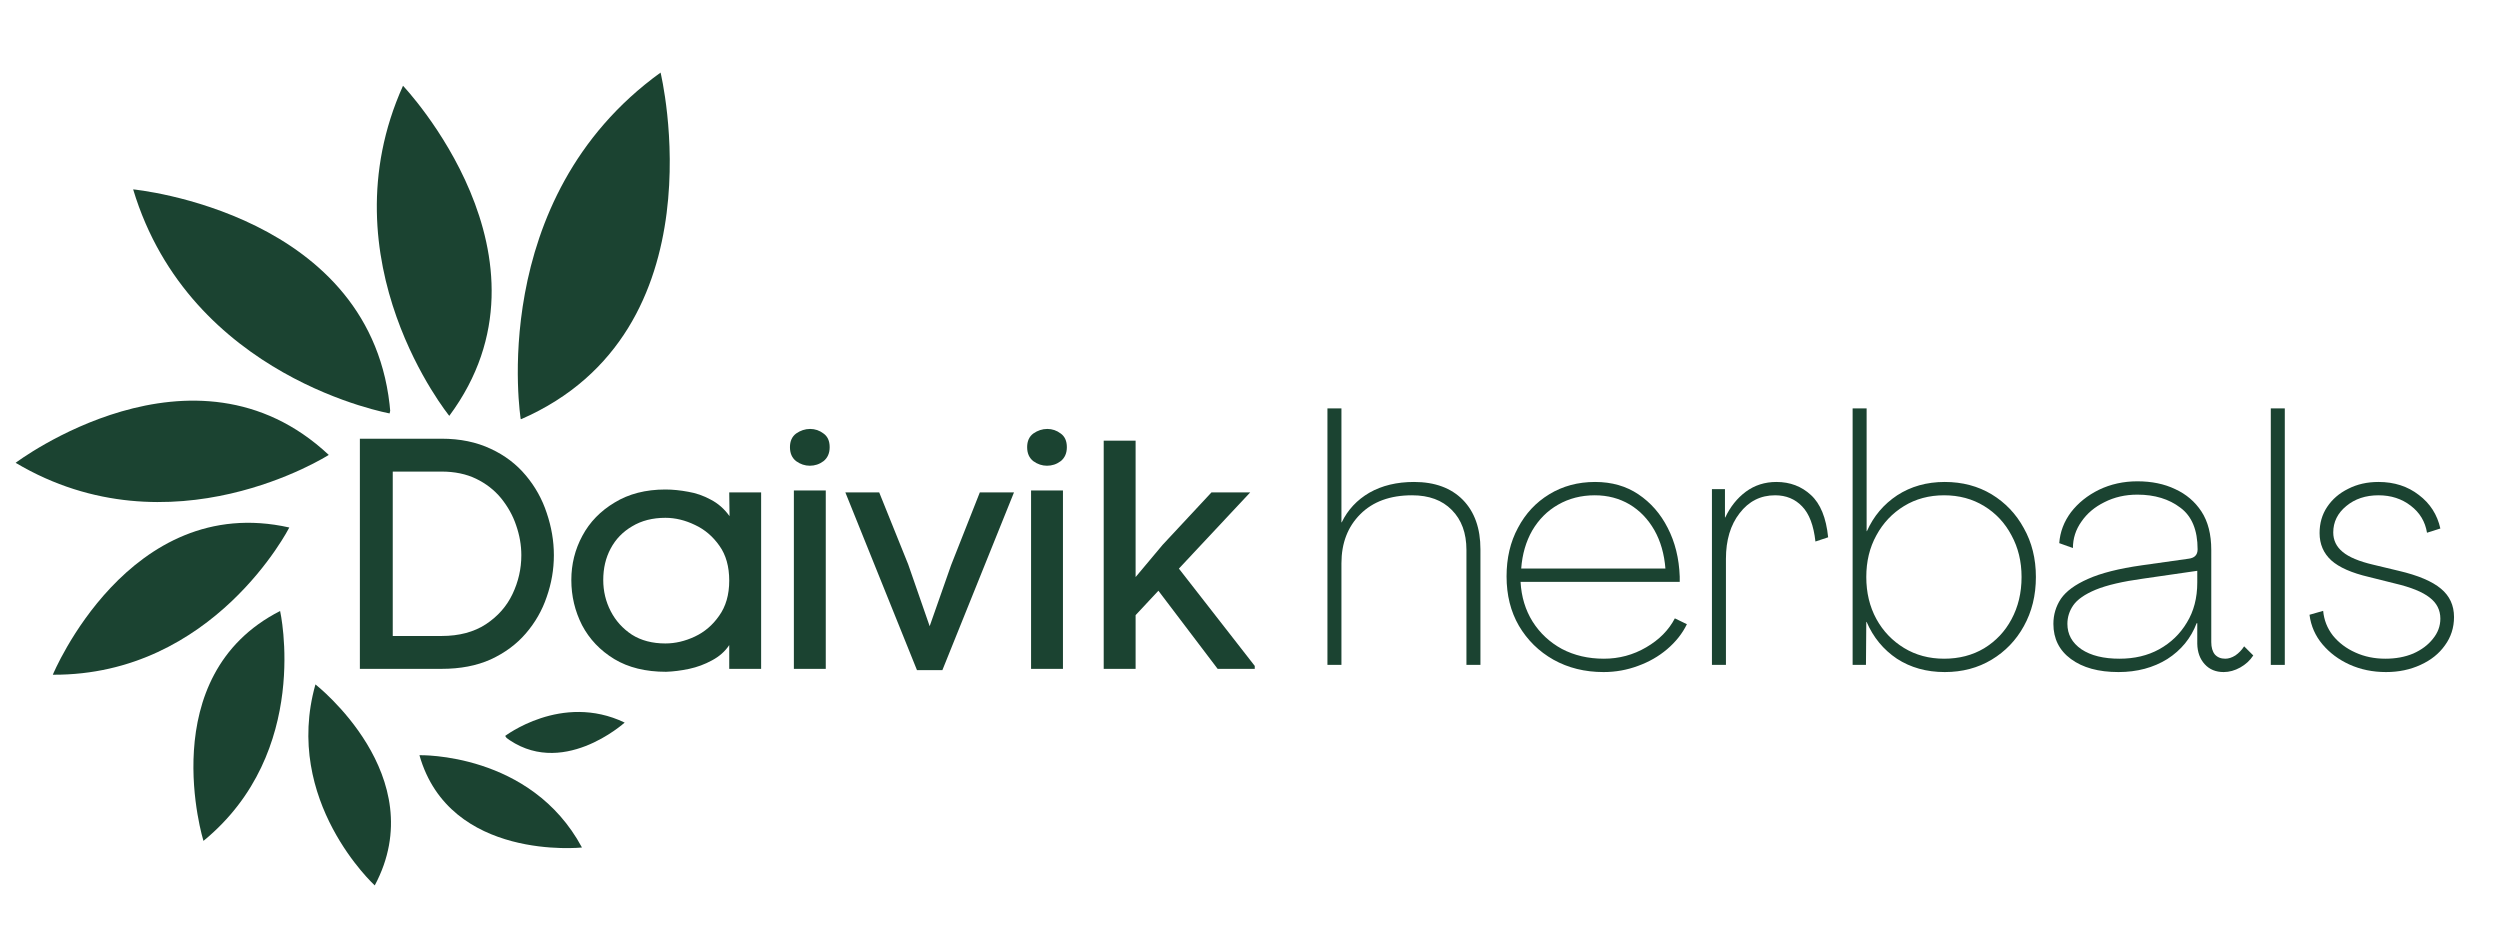
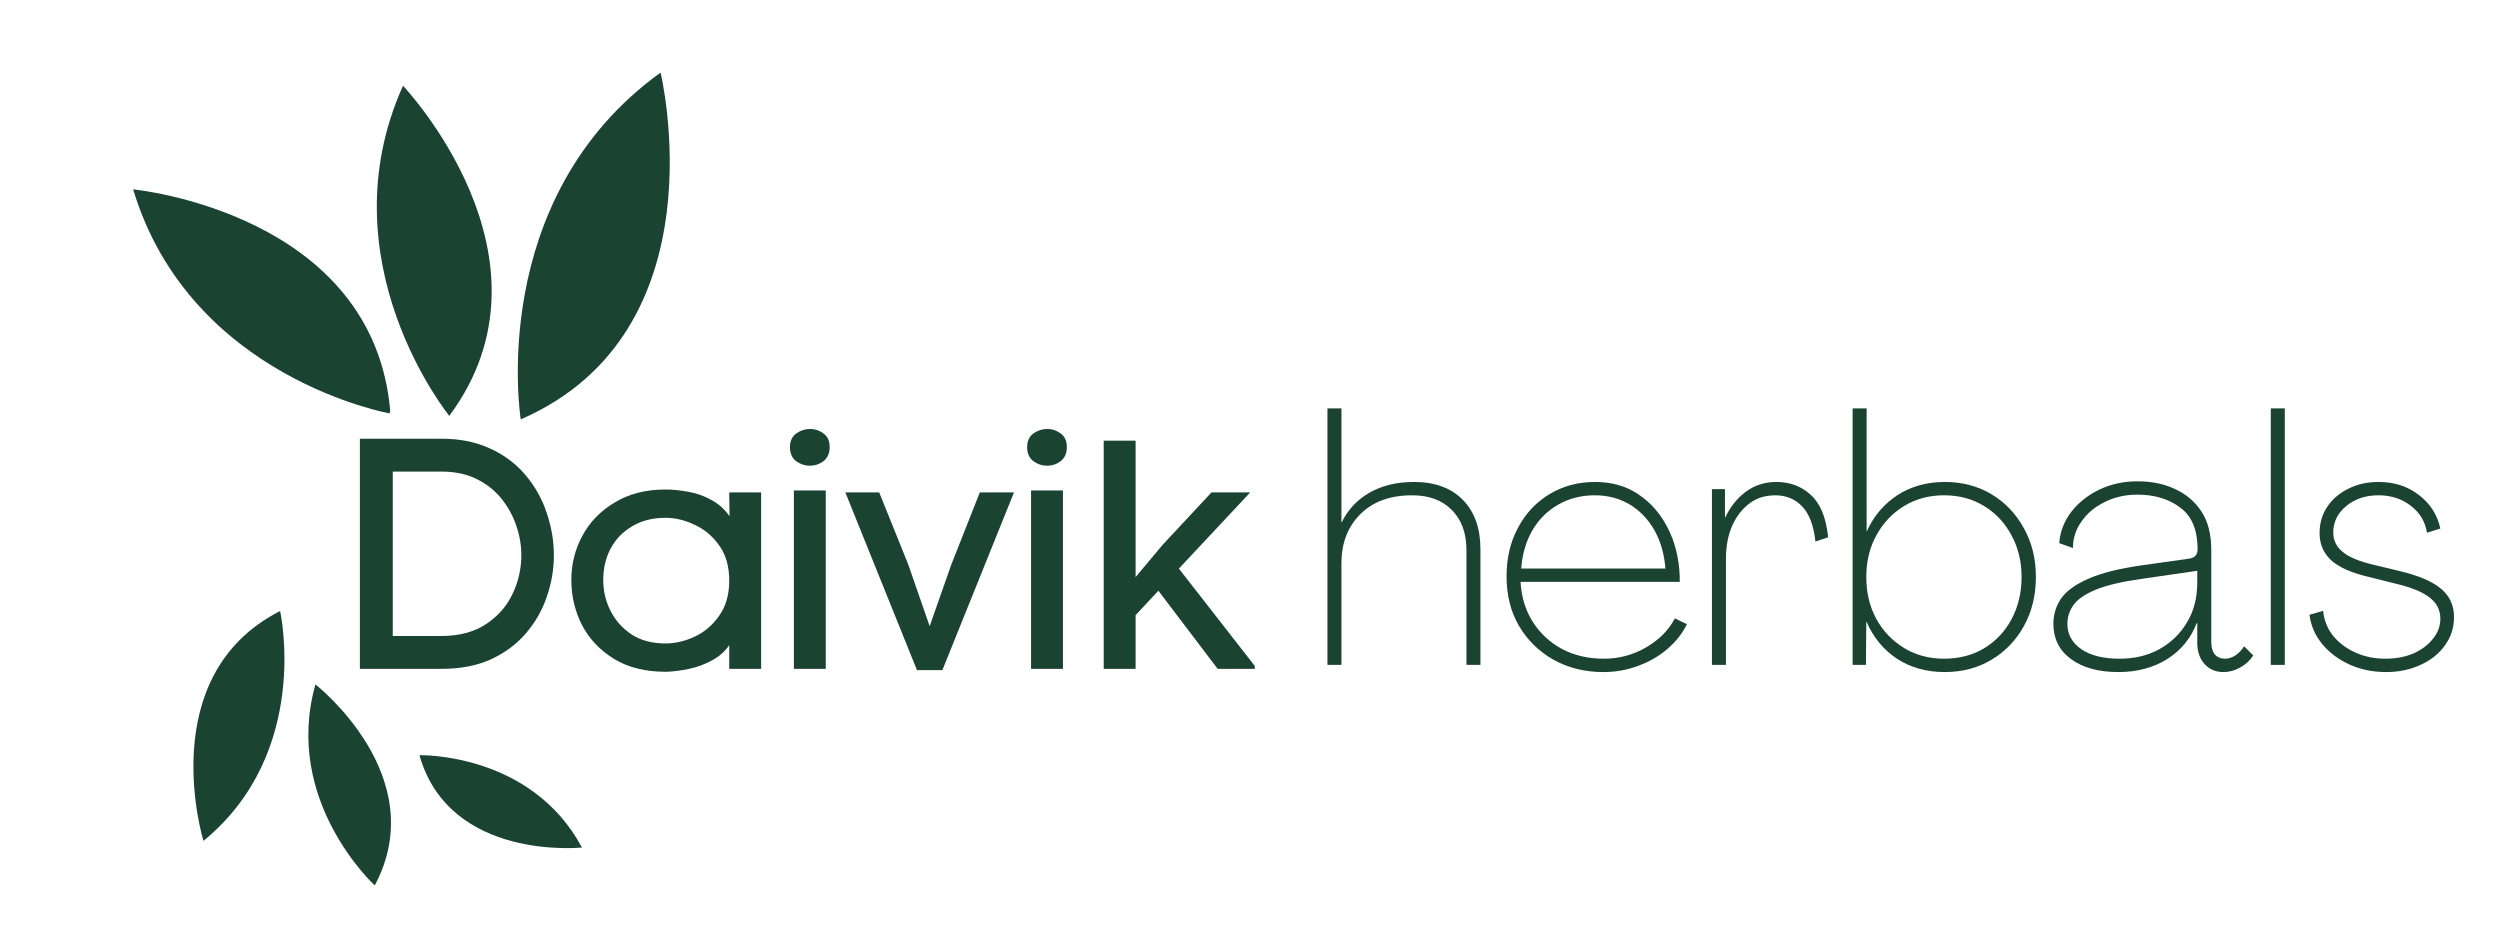
<svg xmlns="http://www.w3.org/2000/svg" width="160" zoomAndPan="magnify" viewBox="0 0 120 45" height="60" preserveAspectRatio="xMidYMid meet" version="1.0">
  <defs>
    <g />
    <clipPath id="f695d429c5">
      <path d="M 24 3 L 33 3 L 33 21 L 24 21 Z M 24 3 " clip-rule="nonzero" />
    </clipPath>
    <clipPath id="3d995973ec">
      <path d="M 22.707 4.414 L 33.398 3.18 L 35.223 18.938 L 24.527 20.172 Z M 22.707 4.414 " clip-rule="nonzero" />
    </clipPath>
    <clipPath id="98b47522cc">
      <path d="M 22.707 4.414 L 33.398 3.18 L 35.223 18.938 L 24.527 20.172 Z M 22.707 4.414 " clip-rule="nonzero" />
    </clipPath>
    <clipPath id="e1df285f66">
      <path d="M 6 9 L 19 9 L 19 20 L 6 20 Z M 6 9 " clip-rule="nonzero" />
    </clipPath>
    <clipPath id="2f33eab3ec">
      <path d="M 4.504 17.129 L 6.59 7.727 L 20.695 10.855 L 18.609 20.258 Z M 4.504 17.129 " clip-rule="nonzero" />
    </clipPath>
    <clipPath id="b28d1c8dd4">
      <path d="M 4.504 17.129 L 6.59 7.727 L 20.695 10.855 L 18.609 20.258 Z M 4.504 17.129 " clip-rule="nonzero" />
    </clipPath>
    <clipPath id="0987729573">
      <path d="M 0 19 L 16 19 L 16 25 L 0 25 Z M 0 19 " clip-rule="nonzero" />
    </clipPath>
    <clipPath id="df3a230bc0">
      <path d="M 4.461 28.828 L 0.07 21.223 L 11.598 14.566 L 15.988 22.172 Z M 4.461 28.828 " clip-rule="nonzero" />
    </clipPath>
    <clipPath id="815b2c8459">
-       <path d="M 4.461 28.828 L 0.07 21.223 L 11.598 14.566 L 15.988 22.172 Z M 4.461 28.828 " clip-rule="nonzero" />
-     </clipPath>
+       </clipPath>
    <clipPath id="59a1682f1b">
      <path d="M 2 25 L 14 25 L 14 33 L 2 33 Z M 2 25 " clip-rule="nonzero" />
    </clipPath>
    <clipPath id="97aa212dd5">
-       <path d="M 8.359 35.785 L 1.457 31.871 L 7.324 21.523 L 14.227 25.434 Z M 8.359 35.785 " clip-rule="nonzero" />
-     </clipPath>
+       </clipPath>
    <clipPath id="3064ac7f29">
      <path d="M 8.359 35.785 L 1.457 31.871 L 7.324 21.523 L 14.227 25.434 Z M 8.359 35.785 " clip-rule="nonzero" />
    </clipPath>
    <clipPath id="a9de13b67f">
      <path d="M 9 29 L 14 29 L 14 41 L 9 41 Z M 9 29 " clip-rule="nonzero" />
    </clipPath>
    <clipPath id="a12f9464f1">
      <path d="M 15.555 39.406 L 8.859 40.602 L 7.02 30.281 L 13.711 29.09 Z M 15.555 39.406 " clip-rule="nonzero" />
    </clipPath>
    <clipPath id="72bcc90736">
      <path d="M 15.555 39.406 L 8.859 40.602 L 7.02 30.281 L 13.711 29.09 Z M 15.555 39.406 " clip-rule="nonzero" />
    </clipPath>
    <clipPath id="1b99932158">
      <path d="M 14 32 L 19 32 L 19 43 L 14 43 Z M 14 32 " clip-rule="nonzero" />
    </clipPath>
    <clipPath id="428c0a067b">
      <path d="M 11.512 36.391 L 15.719 32.188 L 22.125 38.594 L 17.922 42.801 Z M 11.512 36.391 " clip-rule="nonzero" />
    </clipPath>
    <clipPath id="27bc945b45">
      <path d="M 11.512 36.391 L 15.719 32.188 L 22.125 38.594 L 17.922 42.801 Z M 11.512 36.391 " clip-rule="nonzero" />
    </clipPath>
    <clipPath id="26732b4ba4">
      <path d="M 20 36 L 28 36 L 28 41 L 20 41 Z M 20 36 " clip-rule="nonzero" />
    </clipPath>
    <clipPath id="ce2015a2ed">
      <path d="M 28.07 36.156 L 27.977 41.539 L 20.047 41.398 L 20.141 36.016 Z M 28.07 36.156 " clip-rule="nonzero" />
    </clipPath>
    <clipPath id="546862eb0a">
      <path d="M 28.07 36.156 L 27.977 41.539 L 20.047 41.398 L 20.141 36.016 Z M 28.07 36.156 " clip-rule="nonzero" />
    </clipPath>
    <clipPath id="2578274fc8">
-       <path d="M 24 34 L 30 34 L 30 37 L 24 37 Z M 24 34 " clip-rule="nonzero" />
-     </clipPath>
+       </clipPath>
    <clipPath id="4e91da4393">
      <path d="M 28.328 32.27 L 30.285 35.051 L 26.113 37.98 L 24.16 35.199 Z M 28.328 32.27 " clip-rule="nonzero" />
    </clipPath>
    <clipPath id="b94a844544">
      <path d="M 28.328 32.27 L 30.285 35.051 L 26.113 37.98 L 24.16 35.199 Z M 28.328 32.27 " clip-rule="nonzero" />
    </clipPath>
    <clipPath id="11474ae634">
      <path d="M 18 4 L 24 4 L 24 20 L 18 20 Z M 18 4 " clip-rule="nonzero" />
    </clipPath>
    <clipPath id="a297689e7a">
      <path d="M 12.805 8.844 L 20.543 3.109 L 28.977 14.488 L 21.238 20.223 Z M 12.805 8.844 " clip-rule="nonzero" />
    </clipPath>
    <clipPath id="81660f0dab">
      <path d="M 12.805 8.844 L 20.543 3.109 L 28.977 14.488 L 21.238 20.223 Z M 12.805 8.844 " clip-rule="nonzero" />
    </clipPath>
  </defs>
  <g fill="#1b4331" fill-opacity="1">
    <g transform="translate(15.93, 32.105)">
      <g>
        <path d="M 5.266 -11.047 C 6.16 -11.047 6.945 -10.883 7.625 -10.562 C 8.301 -10.25 8.863 -9.82 9.312 -9.281 C 9.758 -8.75 10.094 -8.148 10.312 -7.484 C 10.539 -6.816 10.656 -6.141 10.656 -5.453 C 10.656 -4.766 10.539 -4.098 10.312 -3.453 C 10.094 -2.805 9.758 -2.223 9.312 -1.703 C 8.863 -1.18 8.301 -0.766 7.625 -0.453 C 6.945 -0.148 6.16 0 5.266 0 L 1.344 0 L 1.344 -11.047 Z M 5.266 -1.578 C 6.109 -1.578 6.816 -1.766 7.391 -2.141 C 7.961 -2.516 8.391 -3 8.672 -3.594 C 8.953 -4.188 9.094 -4.805 9.094 -5.453 C 9.094 -5.941 9.008 -6.422 8.844 -6.891 C 8.688 -7.359 8.445 -7.789 8.125 -8.188 C 7.801 -8.582 7.398 -8.895 6.922 -9.125 C 6.453 -9.352 5.898 -9.469 5.266 -9.469 L 2.922 -9.469 L 2.922 -1.578 Z M 5.266 -1.578 " />
      </g>
    </g>
  </g>
  <g fill="#1b4331" fill-opacity="1">
    <g transform="translate(26.565, 32.105)">
      <g>
        <path d="M 9.969 0 L 8.438 0 L 8.438 -1.141 C 8.238 -0.836 7.961 -0.594 7.609 -0.406 C 7.266 -0.219 6.898 -0.082 6.516 0 C 6.129 0.082 5.758 0.129 5.406 0.141 C 4.426 0.141 3.598 -0.062 2.922 -0.469 C 2.242 -0.883 1.727 -1.426 1.375 -2.094 C 1.031 -2.77 0.859 -3.492 0.859 -4.266 C 0.859 -5.023 1.035 -5.734 1.391 -6.391 C 1.742 -7.047 2.258 -7.578 2.938 -7.984 C 3.613 -8.398 4.426 -8.609 5.375 -8.609 C 5.727 -8.609 6.094 -8.57 6.469 -8.5 C 6.844 -8.438 7.203 -8.312 7.547 -8.125 C 7.898 -7.945 8.203 -7.68 8.453 -7.328 L 8.438 -8.469 L 9.969 -8.469 Z M 8.438 -4.234 C 8.438 -4.91 8.281 -5.469 7.969 -5.906 C 7.656 -6.352 7.266 -6.688 6.797 -6.906 C 6.328 -7.133 5.852 -7.25 5.375 -7.25 C 4.758 -7.25 4.227 -7.113 3.781 -6.844 C 3.332 -6.582 2.988 -6.227 2.75 -5.781 C 2.508 -5.332 2.391 -4.828 2.391 -4.266 C 2.391 -3.734 2.508 -3.234 2.75 -2.766 C 2.988 -2.305 3.328 -1.93 3.766 -1.641 C 4.211 -1.359 4.75 -1.219 5.375 -1.219 C 5.844 -1.219 6.312 -1.328 6.781 -1.547 C 7.25 -1.766 7.641 -2.098 7.953 -2.547 C 8.273 -2.992 8.438 -3.555 8.438 -4.234 Z M 8.438 -4.234 " />
      </g>
    </g>
  </g>
  <g fill="#1b4331" fill-opacity="1">
    <g transform="translate(36.84, 32.105)">
      <g>
        <path d="M 1.078 -10.641 C 1.078 -10.93 1.176 -11.148 1.375 -11.297 C 1.582 -11.441 1.805 -11.516 2.047 -11.516 C 2.285 -11.516 2.5 -11.441 2.688 -11.297 C 2.883 -11.16 2.984 -10.941 2.984 -10.641 C 2.984 -10.348 2.883 -10.125 2.688 -9.969 C 2.488 -9.82 2.27 -9.75 2.031 -9.75 C 1.801 -9.75 1.582 -9.82 1.375 -9.969 C 1.176 -10.125 1.078 -10.348 1.078 -10.641 Z M 1.266 -8.562 L 1.266 0 L 2.797 0 L 2.797 -8.562 Z M 1.266 -8.562 " />
      </g>
    </g>
  </g>
  <g fill="#1b4331" fill-opacity="1">
    <g transform="translate(40.343, 32.105)">
      <g>
        <path d="M 6.688 -8.469 L 8.328 -8.469 L 4.891 0.062 L 3.672 0.062 L 0.234 -8.469 L 1.859 -8.469 L 3.25 -5.016 L 4.281 -2.047 L 5.312 -4.984 Z M 6.688 -8.469 " />
      </g>
    </g>
  </g>
  <g fill="#1b4331" fill-opacity="1">
    <g transform="translate(48.225, 32.105)">
      <g>
        <path d="M 1.078 -10.641 C 1.078 -10.93 1.176 -11.148 1.375 -11.297 C 1.582 -11.441 1.805 -11.516 2.047 -11.516 C 2.285 -11.516 2.5 -11.441 2.688 -11.297 C 2.883 -11.16 2.984 -10.941 2.984 -10.641 C 2.984 -10.348 2.883 -10.125 2.688 -9.969 C 2.488 -9.82 2.27 -9.75 2.031 -9.75 C 1.801 -9.75 1.582 -9.82 1.375 -9.969 C 1.176 -10.125 1.078 -10.348 1.078 -10.641 Z M 1.266 -8.562 L 1.266 0 L 2.797 0 L 2.797 -8.562 Z M 1.266 -8.562 " />
      </g>
    </g>
  </g>
  <g fill="#1b4331" fill-opacity="1">
    <g transform="translate(51.728, 32.105)">
      <g>
        <path d="M 4.078 -5.953 L 6.422 -8.469 L 8.281 -8.469 L 4.859 -4.812 L 8.5 -0.141 L 8.5 0 L 6.719 0 L 3.875 -3.75 L 2.781 -2.578 L 2.781 0 L 1.25 0 L 1.25 -10.953 L 2.781 -10.953 L 2.781 -4.406 Z M 4.078 -5.953 " />
      </g>
    </g>
  </g>
  <g fill="#1b4331" fill-opacity="1">
    <g transform="translate(59.737, 32.105)">
      <g />
    </g>
  </g>
  <g fill="#1b4331" fill-opacity="1">
    <g transform="translate(62.873, 31.915)">
      <g>
        <path d="M 0.844 0 L 0.844 -12.312 L 1.516 -12.312 L 1.516 -6.844 L 1.531 -6.844 C 1.82 -7.445 2.266 -7.922 2.859 -8.266 C 3.461 -8.609 4.176 -8.781 5 -8.781 C 6 -8.781 6.781 -8.492 7.344 -7.922 C 7.906 -7.348 8.188 -6.555 8.188 -5.547 L 8.188 0 L 7.516 0 L 7.516 -5.516 C 7.516 -6.328 7.281 -6.969 6.812 -7.438 C 6.352 -7.906 5.719 -8.141 4.906 -8.141 C 3.852 -8.141 3.023 -7.836 2.422 -7.234 C 1.816 -6.629 1.516 -5.844 1.516 -4.875 L 1.516 0 Z M 0.844 0 " />
      </g>
    </g>
  </g>
  <g fill="#1b4331" fill-opacity="1">
    <g transform="translate(71.815, 31.915)">
      <g>
        <path d="M 5.156 0.344 C 4.258 0.344 3.457 0.145 2.75 -0.25 C 2.051 -0.645 1.5 -1.188 1.094 -1.875 C 0.695 -2.562 0.5 -3.352 0.5 -4.25 C 0.5 -5.125 0.68 -5.898 1.047 -6.578 C 1.41 -7.266 1.91 -7.801 2.547 -8.188 C 3.191 -8.582 3.926 -8.781 4.75 -8.781 C 5.551 -8.781 6.242 -8.582 6.828 -8.188 C 7.422 -7.789 7.891 -7.254 8.234 -6.578 C 8.586 -5.898 8.781 -5.117 8.812 -4.234 L 8.812 -3.984 L 1.172 -3.984 C 1.211 -3.266 1.406 -2.629 1.75 -2.078 C 2.102 -1.523 2.57 -1.086 3.156 -0.766 C 3.75 -0.453 4.422 -0.297 5.172 -0.297 C 5.898 -0.297 6.578 -0.477 7.203 -0.844 C 7.828 -1.207 8.285 -1.672 8.578 -2.234 L 9.156 -1.953 C 8.938 -1.504 8.617 -1.102 8.203 -0.75 C 7.797 -0.406 7.332 -0.141 6.812 0.047 C 6.289 0.242 5.738 0.344 5.156 0.344 Z M 1.203 -4.625 L 8.125 -4.625 C 8.07 -5.32 7.895 -5.938 7.594 -6.469 C 7.289 -7 6.895 -7.41 6.406 -7.703 C 5.914 -7.992 5.359 -8.141 4.734 -8.141 C 4.078 -8.141 3.488 -7.988 2.969 -7.688 C 2.457 -7.395 2.047 -6.984 1.734 -6.453 C 1.43 -5.922 1.254 -5.312 1.203 -4.625 Z M 1.203 -4.625 " />
      </g>
    </g>
  </g>
  <g fill="#1b4331" fill-opacity="1">
    <g transform="translate(81.329, 31.915)">
      <g>
        <path d="M 3.938 -8.781 C 4.594 -8.781 5.145 -8.57 5.594 -8.156 C 6.051 -7.738 6.328 -7.062 6.422 -6.125 L 5.812 -5.922 C 5.727 -6.691 5.516 -7.254 5.172 -7.609 C 4.836 -7.961 4.406 -8.141 3.875 -8.141 C 3.176 -8.141 2.609 -7.852 2.172 -7.281 C 1.734 -6.719 1.516 -5.988 1.516 -5.094 L 1.516 0 L 0.844 0 L 0.844 -8.438 L 1.469 -8.438 L 1.469 -7.078 L 1.484 -7.078 C 1.723 -7.586 2.051 -8 2.469 -8.312 C 2.895 -8.625 3.383 -8.781 3.938 -8.781 Z M 3.938 -8.781 " />
      </g>
    </g>
  </g>
  <g fill="#1b4331" fill-opacity="1">
    <g transform="translate(88.082, 31.915)">
      <g>
        <path d="M 5.266 0.344 C 4.391 0.344 3.625 0.129 2.969 -0.297 C 2.32 -0.734 1.836 -1.32 1.516 -2.062 L 1.5 -2.062 L 1.484 0 L 0.844 0 L 0.844 -12.312 L 1.516 -12.312 L 1.516 -6.422 L 1.531 -6.422 C 1.852 -7.141 2.336 -7.711 2.984 -8.141 C 3.641 -8.566 4.398 -8.781 5.266 -8.781 C 6.109 -8.781 6.859 -8.582 7.516 -8.188 C 8.172 -7.789 8.688 -7.25 9.062 -6.562 C 9.445 -5.883 9.641 -5.102 9.641 -4.219 C 9.641 -3.332 9.445 -2.547 9.062 -1.859 C 8.688 -1.18 8.172 -0.645 7.516 -0.25 C 6.859 0.145 6.109 0.344 5.266 0.344 Z M 5.234 -0.297 C 5.953 -0.297 6.594 -0.461 7.156 -0.797 C 7.719 -1.141 8.156 -1.602 8.469 -2.188 C 8.789 -2.781 8.953 -3.457 8.953 -4.219 C 8.953 -4.969 8.789 -5.633 8.469 -6.219 C 8.156 -6.812 7.719 -7.281 7.156 -7.625 C 6.594 -7.969 5.953 -8.141 5.234 -8.141 C 4.516 -8.141 3.875 -7.969 3.312 -7.625 C 2.75 -7.281 2.305 -6.812 1.984 -6.219 C 1.66 -5.633 1.5 -4.969 1.5 -4.219 C 1.5 -3.469 1.66 -2.797 1.984 -2.203 C 2.305 -1.617 2.75 -1.156 3.312 -0.812 C 3.875 -0.469 4.516 -0.297 5.234 -0.297 Z M 5.234 -0.297 " />
      </g>
    </g>
  </g>
  <g fill="#1b4331" fill-opacity="1">
    <g transform="translate(98.219, 31.915)">
      <g>
        <path d="M 3.469 0.344 C 2.508 0.344 1.75 0.133 1.188 -0.281 C 0.625 -0.695 0.344 -1.258 0.344 -1.969 C 0.344 -2.406 0.461 -2.805 0.703 -3.172 C 0.953 -3.535 1.383 -3.852 2 -4.125 C 2.625 -4.406 3.488 -4.625 4.594 -4.781 L 6.812 -5.094 C 7.113 -5.125 7.266 -5.273 7.266 -5.547 C 7.266 -6.473 6.988 -7.141 6.438 -7.547 C 5.895 -7.961 5.207 -8.172 4.375 -8.172 C 3.789 -8.172 3.266 -8.051 2.797 -7.812 C 2.328 -7.582 1.957 -7.27 1.688 -6.875 C 1.414 -6.488 1.281 -6.066 1.281 -5.609 L 0.625 -5.844 C 0.664 -6.383 0.852 -6.879 1.188 -7.328 C 1.531 -7.773 1.977 -8.133 2.531 -8.406 C 3.094 -8.676 3.707 -8.812 4.375 -8.812 C 5.062 -8.812 5.664 -8.688 6.188 -8.438 C 6.719 -8.195 7.141 -7.836 7.453 -7.359 C 7.766 -6.879 7.922 -6.266 7.922 -5.516 L 7.922 -1.094 C 7.922 -0.844 7.977 -0.645 8.094 -0.5 C 8.219 -0.363 8.383 -0.297 8.594 -0.297 C 8.75 -0.297 8.91 -0.348 9.078 -0.453 C 9.242 -0.566 9.383 -0.711 9.5 -0.891 L 9.938 -0.453 C 9.781 -0.211 9.57 -0.02 9.312 0.125 C 9.051 0.27 8.785 0.344 8.516 0.344 C 8.141 0.344 7.836 0.219 7.609 -0.031 C 7.379 -0.281 7.258 -0.609 7.25 -1.016 L 7.25 -2 L 7.219 -2 C 6.945 -1.281 6.477 -0.707 5.812 -0.281 C 5.145 0.133 4.363 0.344 3.469 0.344 Z M 3.516 -0.297 C 4.234 -0.297 4.867 -0.445 5.422 -0.75 C 5.984 -1.062 6.426 -1.488 6.75 -2.031 C 7.082 -2.57 7.25 -3.211 7.25 -3.953 L 7.25 -4.516 L 4.656 -4.141 C 3.664 -4.004 2.906 -3.828 2.375 -3.609 C 1.852 -3.391 1.492 -3.141 1.297 -2.859 C 1.109 -2.586 1.016 -2.289 1.016 -1.969 C 1.016 -1.469 1.238 -1.062 1.688 -0.75 C 2.145 -0.445 2.754 -0.297 3.516 -0.297 Z M 3.516 -0.297 " />
      </g>
    </g>
  </g>
  <g fill="#1b4331" fill-opacity="1">
    <g transform="translate(108.154, 31.915)">
      <g>
        <path d="M 0.844 0 L 0.844 -12.312 L 1.516 -12.312 L 1.516 0 Z M 0.844 0 " />
      </g>
    </g>
  </g>
  <g fill="#1b4331" fill-opacity="1">
    <g transform="translate(110.512, 31.915)">
      <g>
        <path d="M 4.016 0.344 C 3.379 0.344 2.797 0.223 2.266 -0.016 C 1.742 -0.254 1.312 -0.578 0.969 -0.984 C 0.625 -1.391 0.414 -1.863 0.344 -2.406 L 1 -2.594 C 1.039 -2.156 1.195 -1.758 1.469 -1.406 C 1.75 -1.062 2.109 -0.789 2.547 -0.594 C 2.984 -0.395 3.461 -0.297 3.984 -0.297 C 4.484 -0.297 4.93 -0.379 5.328 -0.547 C 5.723 -0.723 6.035 -0.957 6.266 -1.25 C 6.504 -1.539 6.625 -1.863 6.625 -2.219 C 6.625 -2.633 6.453 -2.973 6.109 -3.234 C 5.766 -3.504 5.211 -3.727 4.453 -3.906 L 3.203 -4.219 C 2.367 -4.414 1.766 -4.68 1.391 -5.016 C 1.016 -5.359 0.828 -5.797 0.828 -6.328 C 0.828 -6.797 0.945 -7.211 1.188 -7.578 C 1.438 -7.953 1.773 -8.242 2.203 -8.453 C 2.629 -8.672 3.113 -8.781 3.656 -8.781 C 4.414 -8.781 5.062 -8.57 5.594 -8.156 C 6.133 -7.75 6.477 -7.211 6.625 -6.547 L 5.984 -6.344 C 5.898 -6.875 5.641 -7.305 5.203 -7.641 C 4.773 -7.973 4.258 -8.141 3.656 -8.141 C 3.039 -8.141 2.523 -7.969 2.109 -7.625 C 1.691 -7.281 1.484 -6.859 1.484 -6.359 C 1.484 -5.984 1.633 -5.672 1.938 -5.422 C 2.238 -5.172 2.723 -4.969 3.391 -4.812 L 4.625 -4.516 C 5.562 -4.297 6.238 -4.008 6.656 -3.656 C 7.07 -3.312 7.281 -2.859 7.281 -2.297 C 7.281 -1.785 7.133 -1.332 6.844 -0.938 C 6.562 -0.539 6.172 -0.227 5.672 0 C 5.18 0.227 4.629 0.344 4.016 0.344 Z M 4.016 0.344 " />
      </g>
    </g>
  </g>
  <g clip-path="url(#f695d429c5)">
    <g clip-path="url(#3d995973ec)">
      <g clip-path="url(#98b47522cc)">
        <path fill="#1b4331" d="M 24.996 20.129 C 24.996 20.129 23.289 9.562 31.707 3.484 C 31.707 3.484 34.723 15.906 24.996 20.129 Z M 24.996 20.129 " fill-opacity="1" fill-rule="nonzero" />
      </g>
    </g>
  </g>
  <g clip-path="url(#e1df285f66)">
    <g clip-path="url(#2f33eab3ec)">
      <g clip-path="url(#b28d1c8dd4)">
        <path fill="#1b4331" d="M 18.742 19.852 C 18.742 19.852 9.121 18.164 6.391 9.09 C 6.391 9.09 18.004 10.199 18.742 19.852 Z M 18.742 19.852 " fill-opacity="1" fill-rule="nonzero" />
      </g>
    </g>
  </g>
  <g clip-path="url(#0987729573)">
    <g clip-path="url(#df3a230bc0)">
      <g clip-path="url(#815b2c8459)">
        <path fill="#1b4331" d="M 15.781 21.836 C 15.781 21.836 8.227 26.664 0.75 22.215 C 0.75 22.215 9.297 15.762 15.781 21.836 Z M 15.781 21.836 " fill-opacity="1" fill-rule="nonzero" />
      </g>
    </g>
  </g>
  <g clip-path="url(#59a1682f1b)">
    <g clip-path="url(#97aa212dd5)">
      <g clip-path="url(#3064ac7f29)">
-         <path fill="#1b4331" d="M 13.887 25.32 C 13.887 25.32 10.27 32.426 2.535 32.387 C 2.535 32.387 6.176 23.586 13.887 25.32 Z M 13.887 25.32 " fill-opacity="1" fill-rule="nonzero" />
-       </g>
+         </g>
    </g>
  </g>
  <g clip-path="url(#a9de13b67f)">
    <g clip-path="url(#a12f9464f1)">
      <g clip-path="url(#72bcc90736)">
        <path fill="#1b4331" d="M 13.445 29.328 C 13.445 29.328 14.969 36.098 9.766 40.363 C 9.766 40.363 7.32 32.449 13.445 29.328 Z M 13.445 29.328 " fill-opacity="1" fill-rule="nonzero" />
      </g>
    </g>
  </g>
  <g clip-path="url(#1b99932158)">
    <g clip-path="url(#428c0a067b)">
      <g clip-path="url(#27bc945b45)">
        <path fill="#1b4331" d="M 17.988 42.5 C 17.988 42.5 13.562 38.449 15.141 32.852 C 15.141 32.852 20.789 37.254 17.988 42.5 Z M 17.988 42.5 " fill-opacity="1" fill-rule="nonzero" />
      </g>
    </g>
  </g>
  <g clip-path="url(#26732b4ba4)">
    <g clip-path="url(#ce2015a2ed)">
      <g clip-path="url(#546862eb0a)">
        <path fill="#1b4331" d="M 20.133 36.25 C 20.133 36.25 25.48 36.105 27.934 40.68 C 27.934 40.68 21.582 41.352 20.133 36.25 Z M 20.133 36.25 " fill-opacity="1" fill-rule="nonzero" />
      </g>
    </g>
  </g>
  <g clip-path="url(#2578274fc8)">
    <g clip-path="url(#4e91da4393)">
      <g clip-path="url(#b94a844544)">
        <path fill="#1b4331" d="M 24.215 35.348 C 24.215 35.348 26.957 33.23 29.984 34.684 C 29.984 34.684 26.918 37.461 24.215 35.348 Z M 24.215 35.348 " fill-opacity="1" fill-rule="nonzero" />
      </g>
    </g>
  </g>
  <g clip-path="url(#11474ae634)">
    <g clip-path="url(#a297689e7a)">
      <g clip-path="url(#81660f0dab)">
        <path fill="#1b4331" d="M 21.566 19.961 C 21.566 19.961 15.547 12.559 19.344 4.117 C 19.344 4.117 27.199 12.371 21.566 19.961 Z M 21.566 19.961 " fill-opacity="1" fill-rule="nonzero" />
      </g>
    </g>
  </g>
</svg>